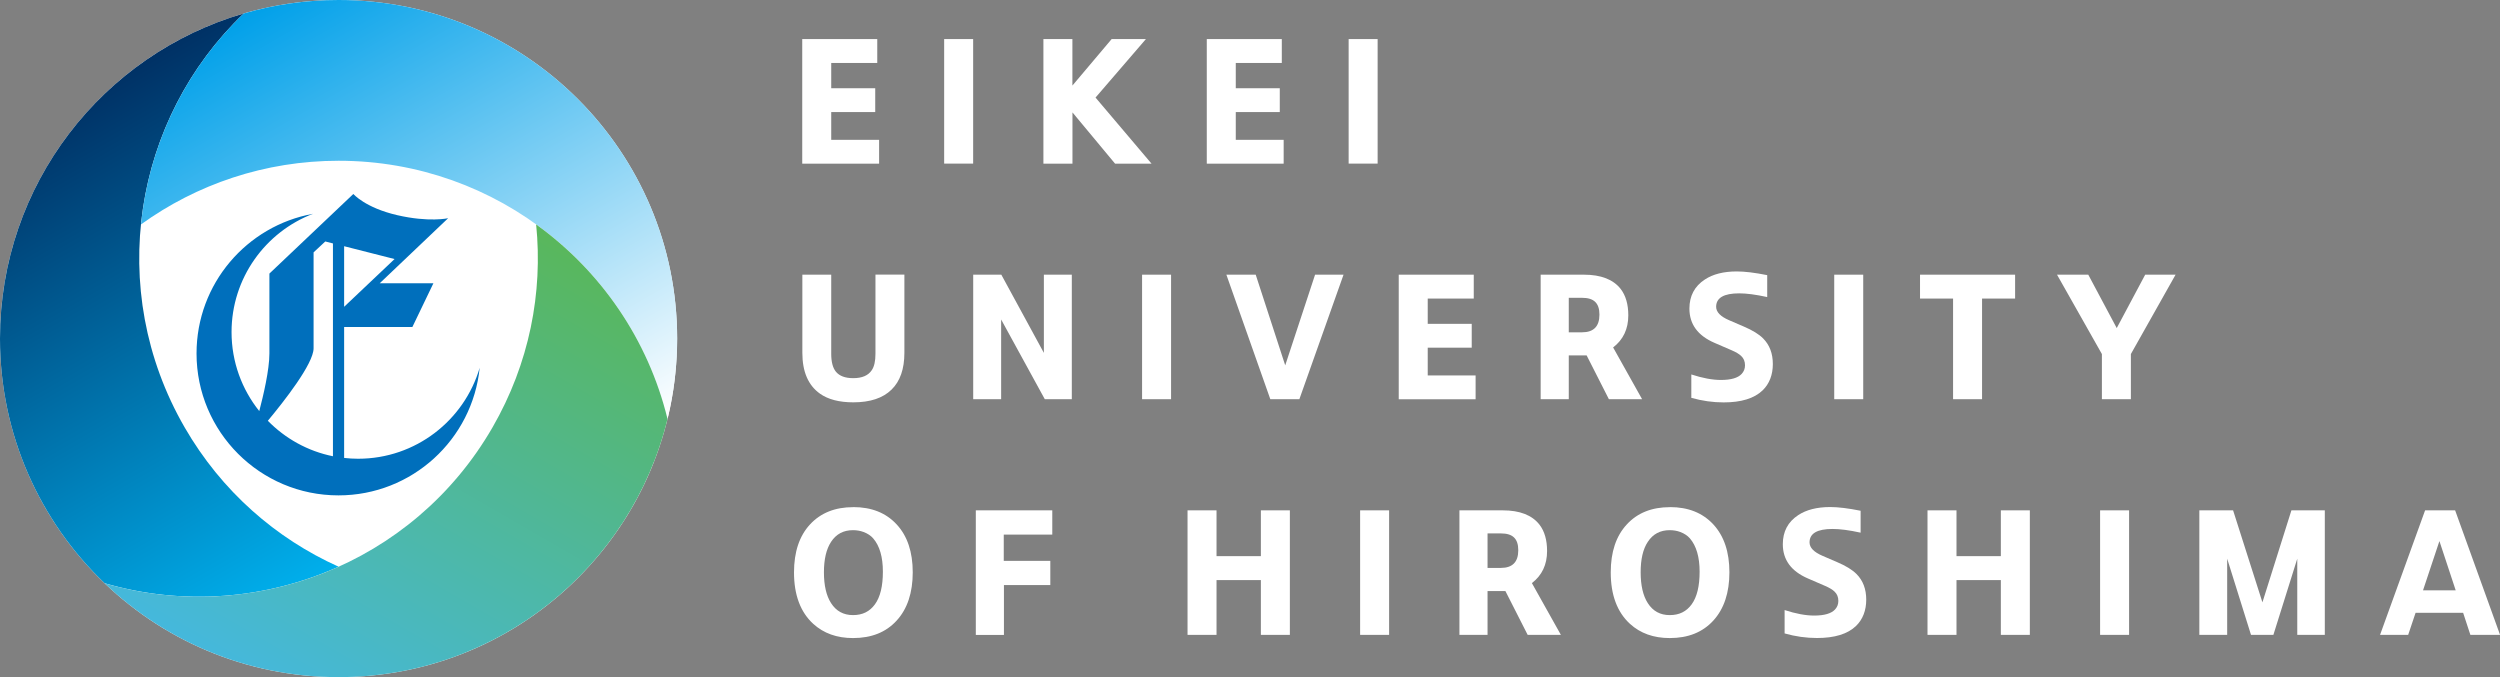
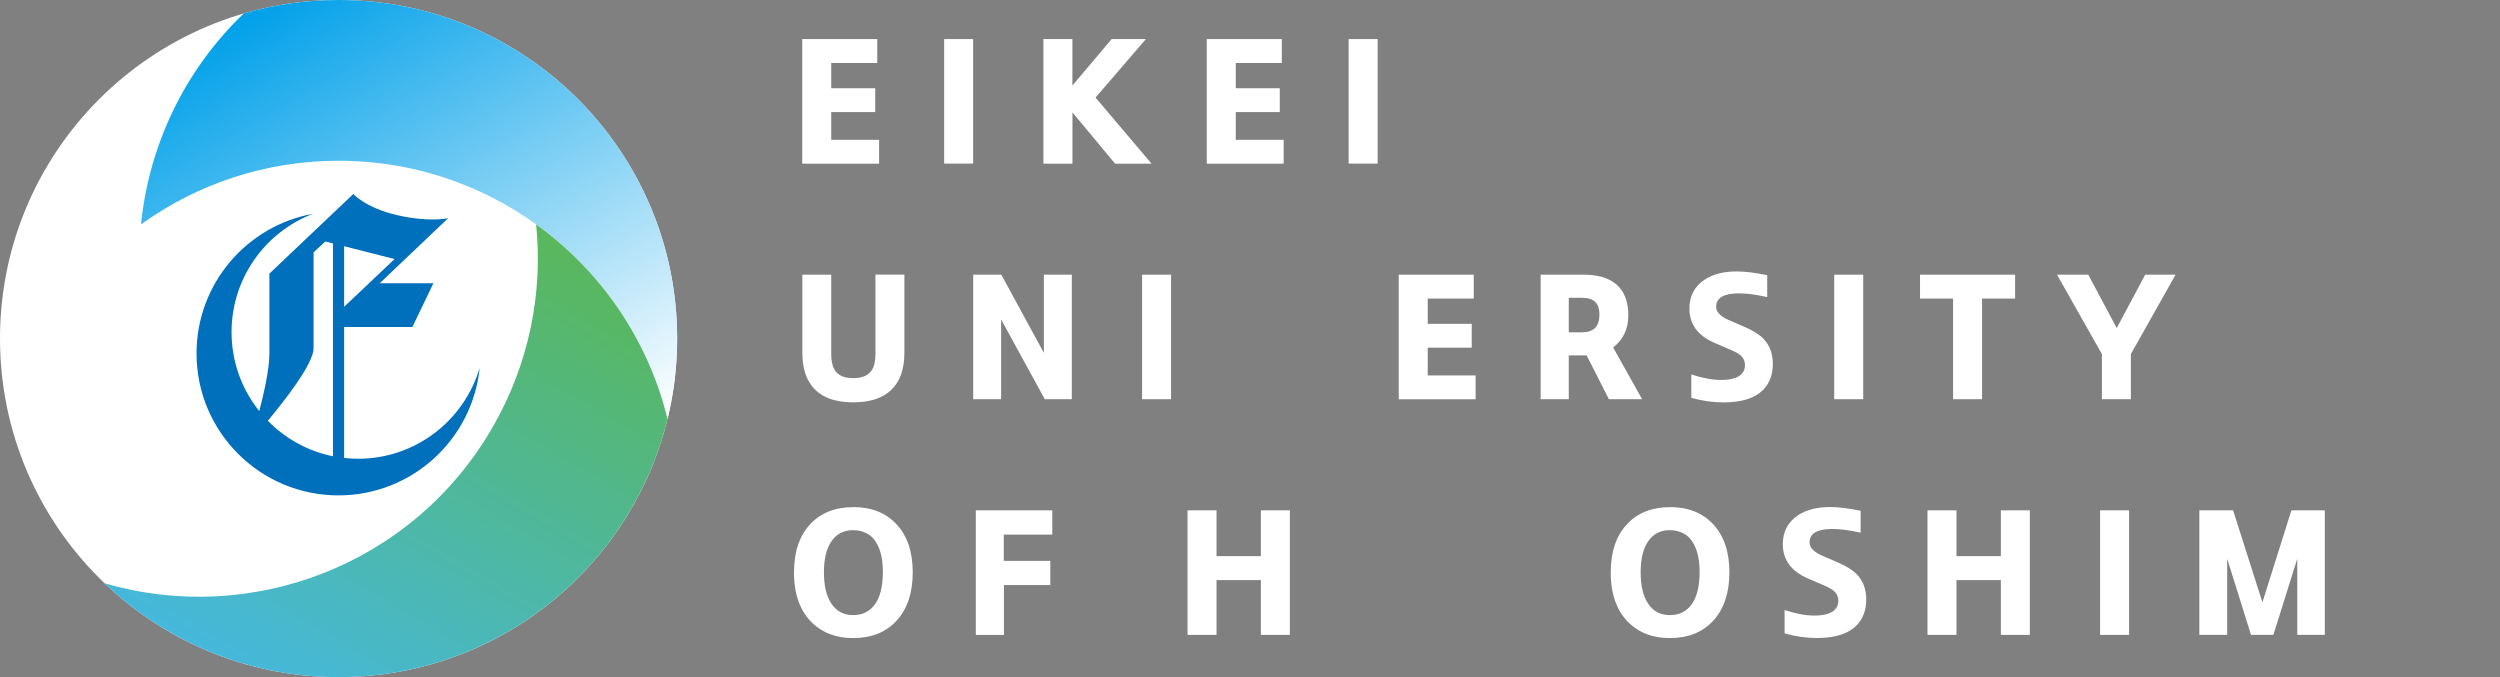
<svg xmlns="http://www.w3.org/2000/svg" id="_レイヤー_1" viewBox="0 0 431.23 116.8">
  <rect x="0" y="0" width="431.23" height="116.8" fill="#808080" stroke="none" />
  <defs>
    <style>.cls-1{fill:url(#linear-gradient-3);}.cls-2{fill:url(#linear-gradient-2);}.cls-3{fill:url(#linear-gradient);}.cls-4{fill:#fff;}.cls-5{fill:#006fbc;}</style>
    <linearGradient id="linear-gradient" x1="9.91" y1="18.95" x2="56.16" y2="99.05" gradientUnits="userSpaceOnUse">
      <stop offset="0" stop-color="#003165" />
      <stop offset="1" stop-color="#00afec" />
    </linearGradient>
    <linearGradient id="linear-gradient-2" x1="95.36" y1="83.68" x2="46.8" y2="-.42" gradientUnits="userSpaceOnUse">
      <stop offset="0" stop-color="#fff" />
      <stop offset="1" stop-color="#00a0e9" />
    </linearGradient>
    <linearGradient id="linear-gradient-3" x1="48.49" y1="120.12" x2="94.73" y2="40.02" gradientUnits="userSpaceOnUse">
      <stop offset="0" stop-color="#45b8dc" />
      <stop offset="1" stop-color="#59b75b" />
    </linearGradient>
  </defs>
  <path class="cls-4" d="M116.8,58.4c0,32.25-26.15,58.4-58.4,58.4S0,90.65,0,58.4,26.15,0,58.4,0s58.4,26.15,58.4,58.4Z" />
  <path class="cls-5" d="M61.79,79.13c-.82,0-1.63-.05-2.43-.14v-22.58h11.77l3.63-7.55h-9.26l11.8-11.22s-3.28.75-8.8-.53c-5.52-1.28-7.55-3.65-7.55-3.65l-14.48,13.73v13.78c0,2.82-1.03,7.2-1.75,9.94-2.99-3.74-4.78-8.47-4.78-13.62,0-9.32,5.84-17.27,14.05-20.41-11.43,2.07-20.09,12.07-20.09,24.09,0,13.52,10.96,24.48,24.48,24.48,12.69,0,23.12-9.65,24.36-22.01-2.66,9.07-11.04,15.69-20.96,15.69ZM68.05,44.69l-8.69,8.23v-10.45l8.69,2.21ZM46.2,72.58c2.7-3.24,7.89-9.82,7.89-12.5v-16.55l2.02-1.88,1.32.34v36.71c-4.35-.88-8.23-3.06-11.23-6.12Z" />
-   <path class="cls-3" d="M18.04,100.6c13.55,3.96,27.87,2.78,40.36-2.85-10.78-4.85-20.19-13.01-26.55-24.03C18.11,49.93,23.02,20.49,42.05,2.32,17.75,9.4,0,31.82,0,58.4,0,74.99,6.92,89.97,18.04,100.6Z" />
  <path class="cls-2" d="M58.4,0c-5.68,0-11.16.81-16.35,2.32-10.21,9.76-16.36,22.76-17.73,36.39,9.59-6.91,21.36-10.98,34.09-10.98,27.47,0,50.51,18.97,56.74,44.53,1.08-4.45,1.66-9.09,1.66-13.87C116.8,26.14,90.65,0,58.4,0Z" />
  <path class="cls-1" d="M92.48,38.72c1.19,11.76-1.17,23.99-7.53,35.01-13.73,23.79-41.67,34.25-66.91,26.88,10.49,10.03,24.7,16.19,40.36,16.19,27.47,0,50.51-18.97,56.74-44.53-3.34-13.72-11.53-25.54-22.65-33.55Z" />
  <path class="cls-4" d="M138.38,28.22V6.74h12.94v4.12h-7.94v4.36h7.59v4.11h-7.59v4.79h8.26v4.11h-13.26Z" />
  <path class="cls-4" d="M162.86,28.22V6.74h5v21.48h-5Z" />
  <path class="cls-4" d="M179.98,28.22V6.74h5v8.02l6.77-8.02h5.91l-8.69,10.09,9.66,11.4h-6.29l-7.35-8.84v8.84h-5Z" />
  <path class="cls-4" d="M208.16,28.22V6.74h12.94v4.12h-7.94v4.36h7.59v4.11h-7.59v4.79h8.26v4.11h-13.26Z" />
  <path class="cls-4" d="M232.63,28.22V6.74h5v21.48h-5Z" />
  <path class="cls-4" d="M138.38,47.38h5v13.66c0,1.39.27,2.42.81,3.08.61.74,1.61,1.11,2.98,1.11,1.52,0,2.59-.45,3.2-1.37.43-.62.64-1.57.64-2.83v-13.66h4.99v13.49c0,2.79-.74,4.91-2.22,6.35-1.49,1.46-3.68,2.19-6.59,2.19-2.43,0-4.35-.5-5.76-1.5-2.02-1.44-3.03-3.79-3.03-7.04v-13.49Z" />
  <path class="cls-4" d="M167.87,68.86v-21.48h4.85l7.34,13.49v-13.49h4.82v21.48h-4.66l-7.53-13.75v13.75h-4.82Z" />
  <path class="cls-4" d="M197,68.86v-21.48h5v21.48h-5Z" />
-   <path class="cls-4" d="M219.12,68.86l-7.58-21.48h5.06l5.09,15.64,5.15-15.64h4.91l-7.62,21.48h-5Z" />
  <path class="cls-4" d="M241.27,68.86v-21.48h12.94v4.12h-7.94v4.36h7.59v4.11h-7.59v4.79h8.26v4.11h-13.26Z" />
  <path class="cls-4" d="M265.75,68.86v-21.48h7.47c2.95,0,5.06.83,6.34,2.47.87,1.13,1.31,2.65,1.31,4.55,0,2.34-.87,4.19-2.62,5.53l5,8.93h-5.73l-3.84-7.56h-3.08v7.56h-4.85ZM270.6,57.32h2.3c1.99,0,2.99-1.02,2.99-3.05s-1-2.9-2.99-2.9h-2.3v5.95Z" />
  <path class="cls-4" d="M291.74,68.63v-4.04c1.93.63,3.64.95,5.1.95,1.75,0,2.94-.35,3.58-1.04.39-.42.58-.91.58-1.49,0-.66-.22-1.2-.67-1.62-.34-.32-.88-.65-1.63-.97l-2.96-1.28c-2.89-1.25-4.33-3.22-4.33-5.91,0-2.17.88-3.85,2.65-5.01,1.4-.93,3.24-1.4,5.53-1.4,1.36,0,3.1.21,5.24.64v3.78c-1.95-.43-3.57-.64-4.83-.64-2.65,0-3.98.77-3.98,2.32,0,.9.75,1.68,2.25,2.32l2.53,1.09c1.5.64,2.6,1.32,3.32,2.04,1.12,1.12,1.68,2.6,1.68,4.43s-.59,3.41-1.77,4.54c-1.44,1.38-3.68,2.07-6.72,2.07-1.85,0-3.7-.26-5.58-.79Z" />
  <path class="cls-4" d="M316.39,68.86v-21.48h5v21.48h-5Z" />
  <path class="cls-4" d="M336.89,68.86v-17.36h-5.7v-4.12h16.4v4.12h-5.7v17.36h-5Z" />
  <path class="cls-4" d="M362.56,68.86v-7.79l-7.74-13.69h5.39l4.91,9.21,4.91-9.21h5.24l-7.71,13.69v7.79h-5Z" />
  <path class="cls-4" d="M147.18,87.47c3.15,0,5.64.99,7.48,2.98,1.86,2,2.78,4.76,2.78,8.27s-.92,6.31-2.78,8.33c-1.83,2.01-4.34,3.01-7.52,3.01-2.79,0-5.07-.82-6.86-2.45-2.21-2.02-3.32-4.99-3.32-8.88,0-3.52.92-6.28,2.76-8.27,1.83-1.98,4.31-2.98,7.44-2.98ZM147.13,91.45c-1.64,0-2.9.67-3.78,2.02-.82,1.25-1.23,3-1.23,5.25s.41,4.04,1.23,5.31c.88,1.38,2.15,2.07,3.79,2.07s2.88-.62,3.78-1.86c.91-1.25,1.37-3.12,1.37-5.63s-.55-4.45-1.67-5.74c-.41-.48-.97-.84-1.65-1.1-.59-.22-1.2-.32-1.85-.32Z" />
  <path class="cls-4" d="M168.32,109.51v-21.48h13.19v4.18h-8.37v4.54h8.03v4.17h-8v8.6h-4.85Z" />
  <path class="cls-4" d="M204.84,109.51v-21.48h5v7.9h7.65v-7.9h5v21.48h-5v-9.45h-7.65v9.45h-5Z" />
-   <path class="cls-4" d="M234.61,109.51v-21.48h5v21.48h-5Z" />
-   <path class="cls-4" d="M251.74,109.51v-21.48h7.47c2.95,0,5.06.83,6.34,2.47.87,1.13,1.31,2.65,1.31,4.55,0,2.34-.87,4.19-2.62,5.53l5,8.93h-5.73l-3.84-7.56h-3.08v7.56h-4.85ZM256.59,97.96h2.31c1.99,0,2.99-1.02,2.99-3.05s-.99-2.9-2.99-2.9h-2.31v5.95Z" />
  <path class="cls-4" d="M288.05,87.47c3.15,0,5.63.99,7.48,2.98,1.85,2,2.78,4.76,2.78,8.27s-.93,6.31-2.78,8.33c-1.84,2.01-4.34,3.01-7.51,3.01-2.79,0-5.08-.82-6.86-2.45-2.21-2.02-3.32-4.99-3.32-8.88,0-3.52.92-6.28,2.77-8.27,1.82-1.98,4.3-2.98,7.44-2.98ZM288.01,91.45c-1.64,0-2.9.67-3.78,2.02-.83,1.25-1.23,3-1.23,5.25s.41,4.04,1.23,5.31c.88,1.38,2.14,2.07,3.79,2.07s2.88-.62,3.78-1.86c.91-1.25,1.37-3.12,1.37-5.63s-.56-4.45-1.67-5.74c-.42-.48-.97-.84-1.65-1.1-.58-.22-1.2-.32-1.85-.32Z" />
  <path class="cls-4" d="M307.83,109.27v-4.04c1.93.63,3.63.95,5.1.95,1.75,0,2.94-.35,3.59-1.04.39-.42.58-.91.58-1.49,0-.66-.22-1.2-.67-1.62-.33-.32-.88-.65-1.62-.97l-2.96-1.28c-2.89-1.25-4.33-3.22-4.33-5.91,0-2.17.88-3.85,2.65-5.01,1.4-.93,3.25-1.4,5.53-1.4,1.36,0,3.1.21,5.24.64v3.78c-1.95-.43-3.56-.64-4.84-.64-2.65,0-3.97.77-3.97,2.32,0,.9.75,1.68,2.25,2.32l2.53,1.09c1.5.64,2.6,1.32,3.32,2.04,1.12,1.12,1.68,2.6,1.68,4.43s-.59,3.41-1.77,4.54c-1.44,1.38-3.68,2.07-6.73,2.07-1.85,0-3.71-.26-5.58-.79Z" />
  <path class="cls-4" d="M332.48,109.51v-21.48h5v7.9h7.65v-7.9h5v21.48h-5v-9.45h-7.65v9.45h-5Z" />
  <path class="cls-4" d="M362.25,109.51v-21.48h5v21.48h-5Z" />
  <path class="cls-4" d="M379.37,109.51v-21.48h5.82l5.06,15.87,5-15.87h5.76v21.48h-4.75v-13.14l-4.12,13.14h-3.86l-4.11-13.14v13.14h-4.79Z" />
-   <path class="cls-4" d="M424.87,105.7h-8.2l-1.28,3.81h-4.85l7.77-21.48h5.18l7.75,21.48h-5.12l-1.25-3.81ZM423.59,101.83l-2.81-8.5-2.83,8.5h5.64Z" />
</svg>